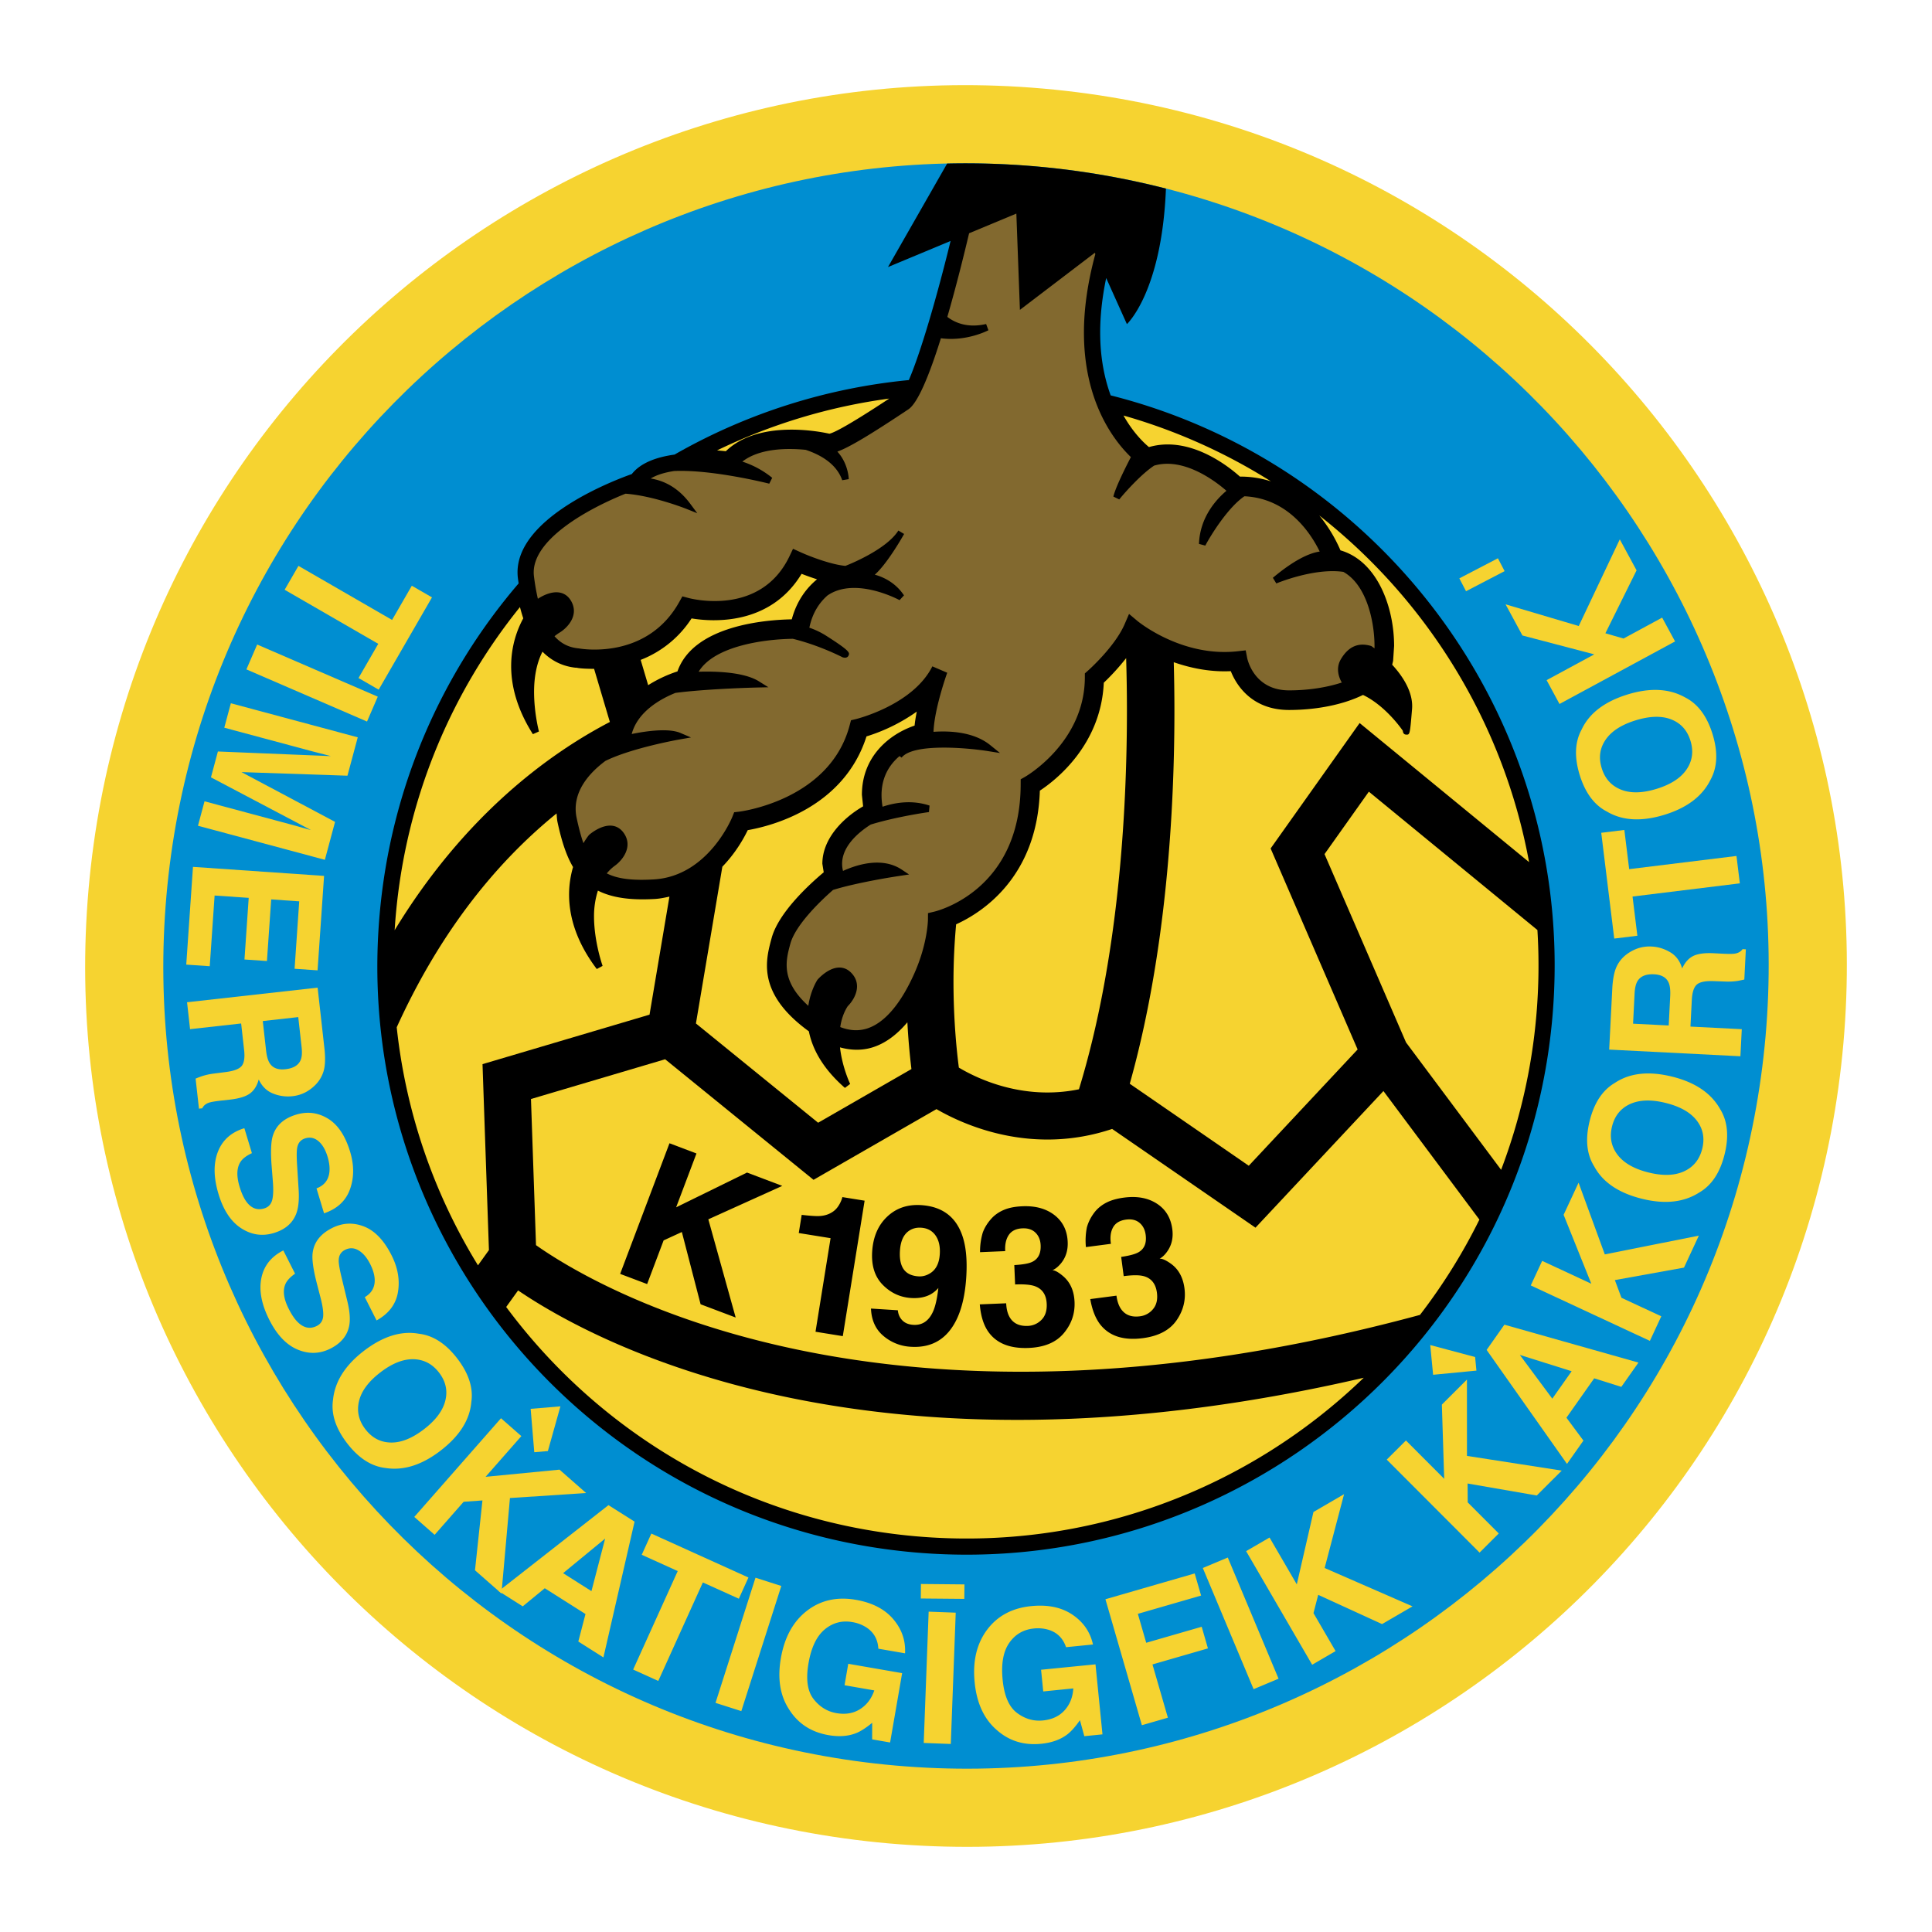
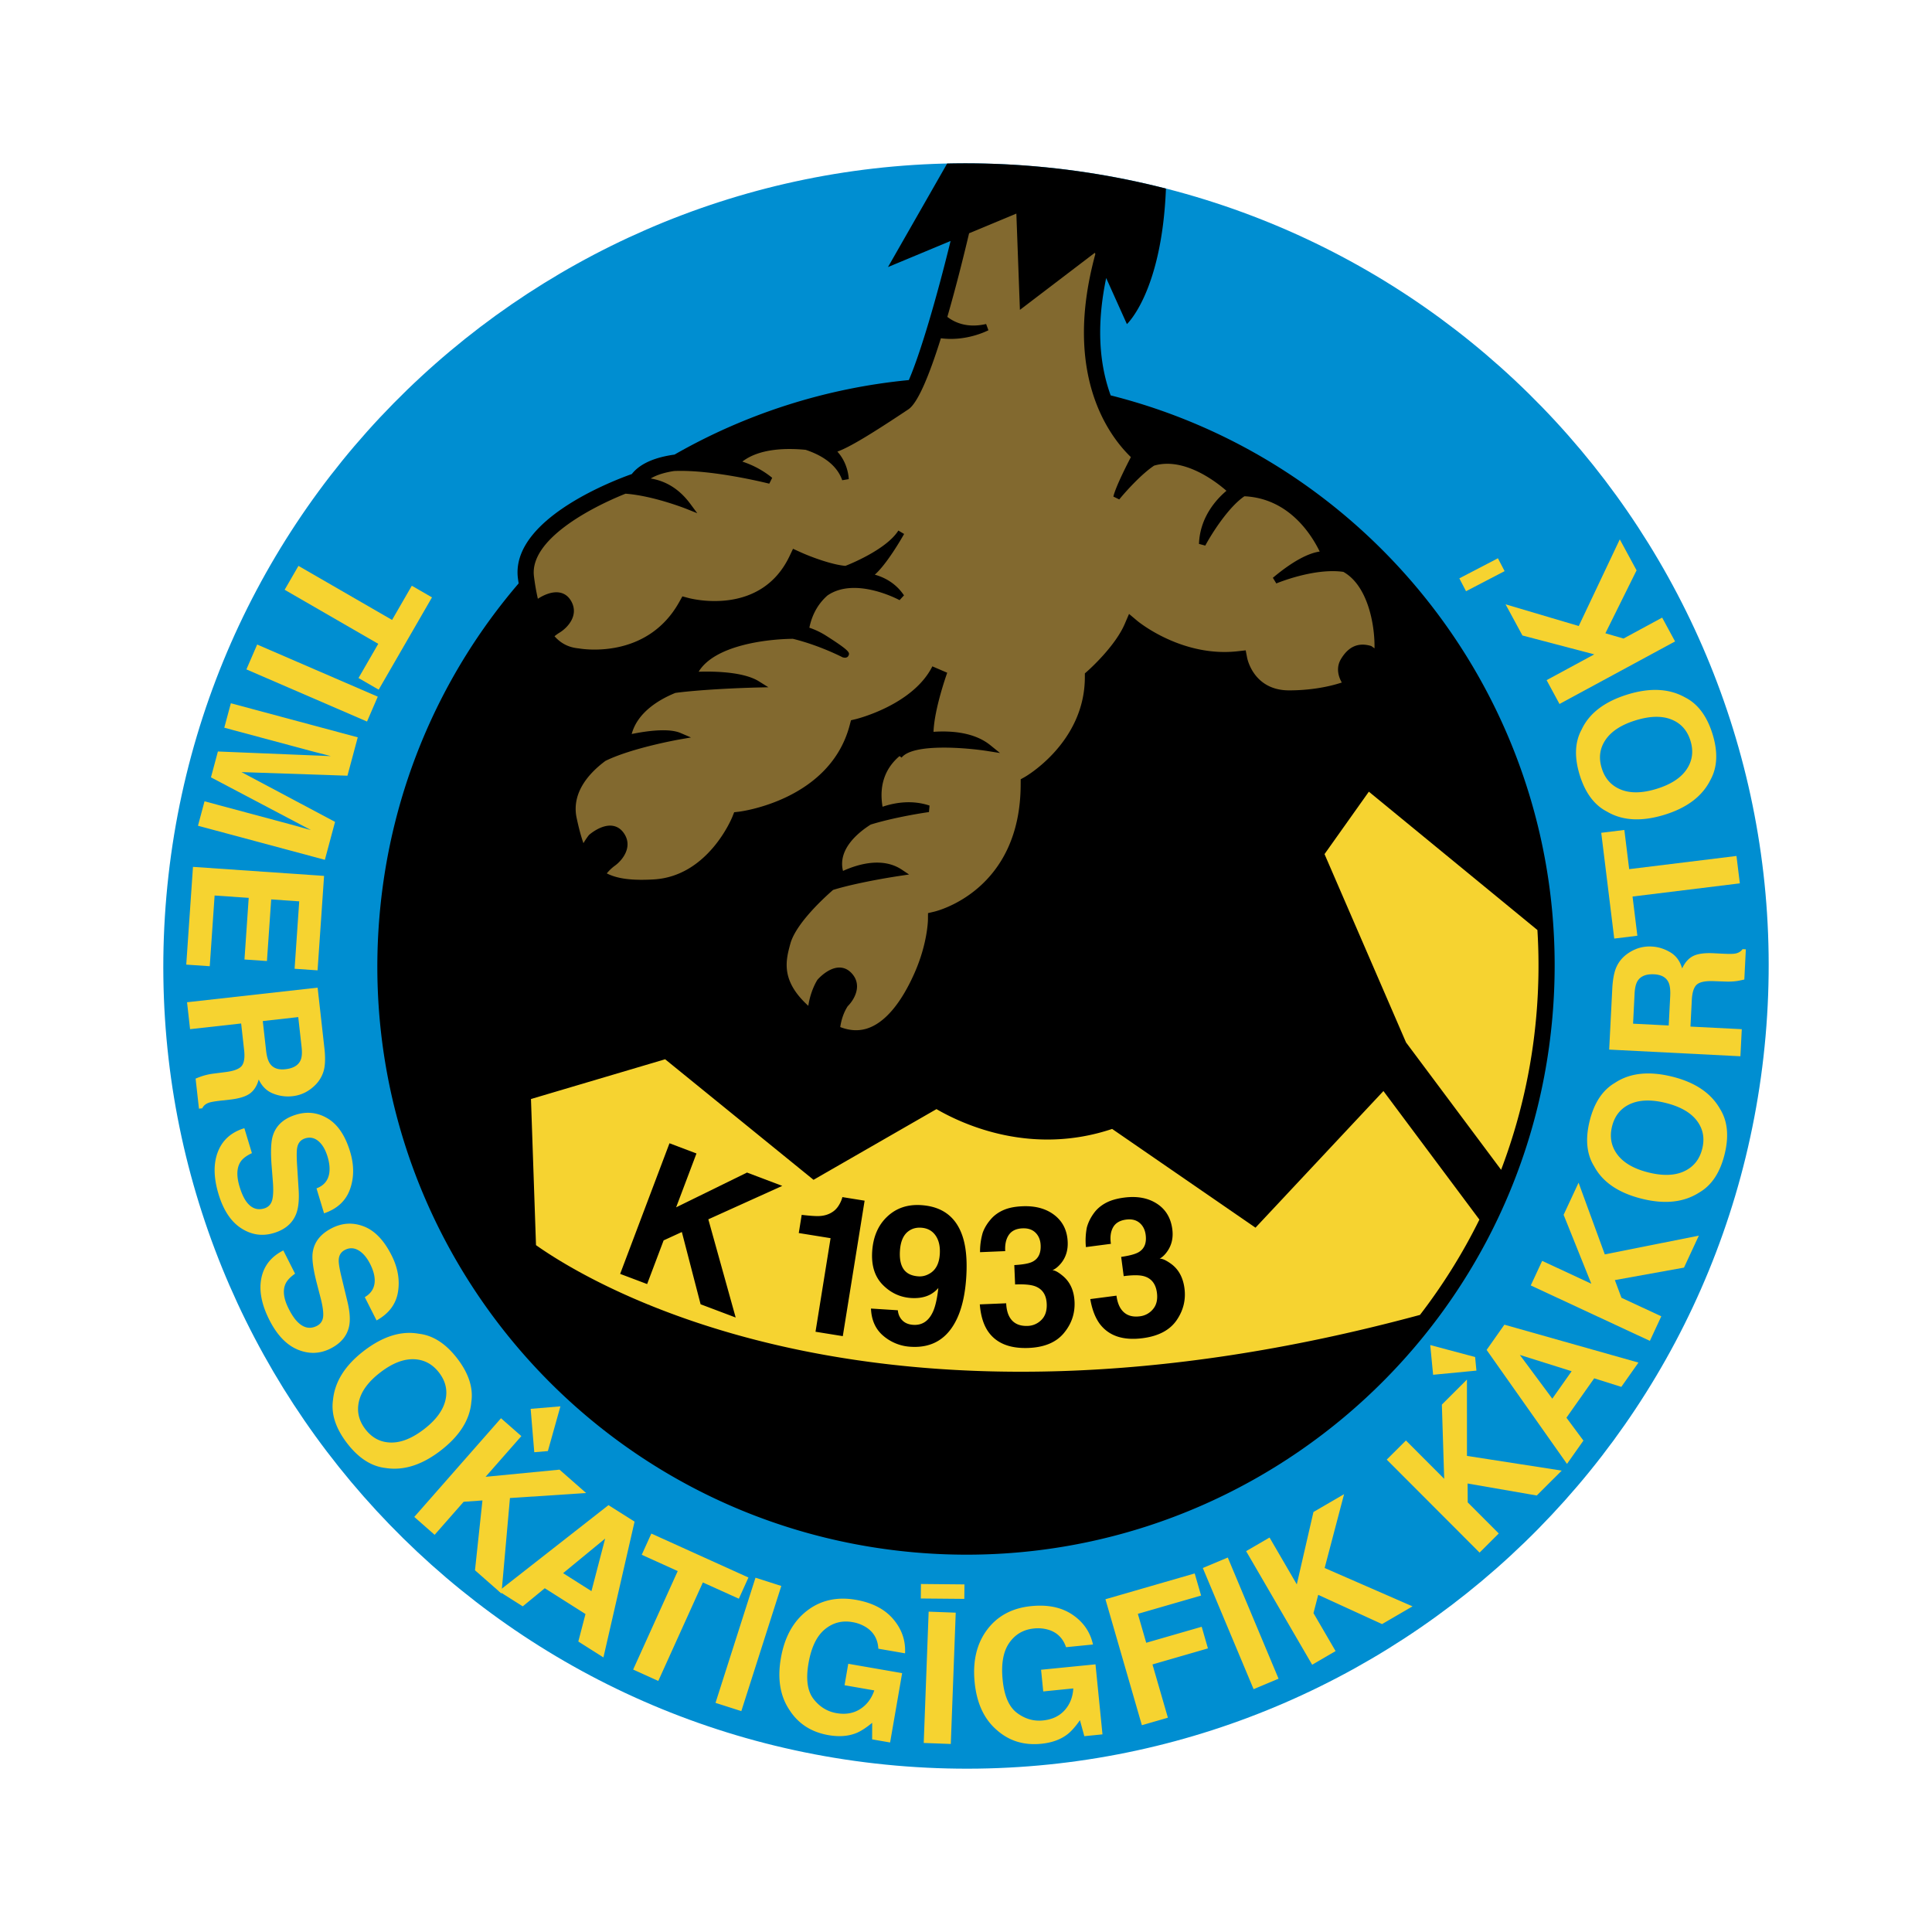
<svg xmlns="http://www.w3.org/2000/svg" width="2500" height="2500" viewBox="0 0 192.756 192.756">
  <g fill-rule="evenodd" clip-rule="evenodd">
    <path fill="#fff" d="M0 0h192.756v192.756H0V0z" />
-     <path d="M183.92 104.051c-4.238 48.348-46.867 84.107-95.216 79.869-48.347-4.238-84.105-46.867-79.867-95.215 4.238-48.348 46.867-84.106 95.214-79.869 48.347 4.239 84.107 46.868 79.869 95.215z" fill="#f6d330" />
-     <path d="M176.152 103.371c-3.863 44.059-42.709 76.643-86.767 72.781-44.058-3.861-76.643-42.711-72.781-86.767 3.862-44.059 42.709-76.644 86.767-72.782 44.057 3.862 76.643 42.71 72.781 86.768z" fill="#008ed1" />
+     <path d="M176.152 103.371c-3.863 44.059-42.709 76.643-86.767 72.781-44.058-3.861-76.643-42.711-72.781-86.767 3.862-44.059 42.709-76.644 86.767-72.782 44.057 3.862 76.643 42.71 72.781 86.768" fill="#008ed1" />
    <path d="M110.812 39.447c-.611-1.674-1.047-3.745-1.047-6.284 0-1.616.184-3.425.598-5.425l2.068 4.599s3.484-3.196 3.895-13.521a80.594 80.594 0 0 0-21.83-2.498l-5.901 10.327 6.244-2.602c-1.361 5.571-3.002 11.194-4.165 13.877a58.406 58.406 0 0 0-23.379 7.435c-1.699.235-3.352.782-4.26 1.942-1.627.572-11.401 4.24-11.401 9.804 0 .196.012.395.038.596.022.175.048.338.073.508-7.695 8.982-12.759 20.365-13.87 33.045-2.832 32.311 21.064 60.799 53.375 63.633 32.311 2.83 60.799-21.066 63.631-53.377 2.553-29.12-16.608-55.132-44.069-62.059z" />
-     <path d="M114.631 44.605c4.012-1.161 7.85 1.846 9.076 2.946a9.828 9.828 0 0 1 3.096.474 56.76 56.76 0 0 0-14.711-6.568c.939 1.668 1.978 2.68 2.539 3.148zM139.09 64.442l-.1 1.499-.092.379c1.301 1.415 1.994 2.832 1.994 4.129 0 .102-.004.202-.012.301-.215 2.56-.215 2.56-.59 2.543-.264-.01-.32-.232-.332-.388-.242-.351-1.82-2.541-3.971-3.571-1.922.951-4.588 1.501-7.379 1.501-3.893 0-5.363-2.729-5.811-3.872-1.883.089-3.793-.231-5.691-.893.039 1.446.066 3.064.066 4.87 0 9.724-.775 24.094-4.455 37.187.365.25 11.426 7.871 11.873 8.18l10.861-11.602-8.68-20.054 8.879-12.513 16.906 13.875c-2.545-13.844-10.129-26.096-20.93-34.583a14.68 14.68 0 0 1 2.113 3.479c3.669 1.064 5.351 5.647 5.351 9.533zM74.602 82.824c-.4.834-1.206 2.272-2.533 3.648l-2.636 15.639 12.191 9.904 9.31-5.355a69.314 69.314 0 0 1-.405-4.666c-1.088 1.289-2.281 2.156-3.568 2.531-1.013.293-2.073.268-3.154-.029.217 1.979 1.004 3.629 1.013 3.648l-.521.396c-1.996-1.742-3.197-3.641-3.598-5.643-2.804-2.039-4.181-4.182-4.181-6.556 0-1.038.246-1.943.468-2.757.695-2.547 3.755-5.348 5.197-6.558a.799.799 0 0 1-.007-.031l-.131-.816c0-2.501 2.064-4.571 4.067-5.731l-.122-1.142c0-3.792 2.679-6.035 5.258-6.914.038-.432.128-.916.215-1.396a17.689 17.689 0 0 1-5.015 2.475c-2.256 7.086-9.429 8.931-11.848 9.353zM110.125 68.115c-.277 6.208-4.787 9.722-6.379 10.769-.275 8.656-5.781 12.167-8.353 13.335a62.213 62.213 0 0 0-.263 5.736c0 3.875.332 6.996.536 8.561 1.847 1.104 6.423 3.303 11.981 2.162 3.939-12.866 4.787-27.588 4.787-37.825 0-1.918-.033-3.632-.078-5.193a22.972 22.972 0 0 1-2.231 2.455zM82.748 43.272c.376-.076 1.654-.658 5.971-3.506a56.743 56.743 0 0 0-17.179 5.171c.341.026.637.056.874.083 3.287-3.182 9.413-1.958 10.334-1.748zM81.517 57.798a25.668 25.668 0 0 1-1.542-.548c-3.167 5.224-8.973 4.786-10.978 4.449a10.61 10.61 0 0 1-5.078 4.138l.749 2.523a13.03 13.03 0 0 1 2.923-1.373c1.605-4.602 8.845-5.151 11.405-5.196.521-1.95 1.562-3.208 2.521-3.993z" fill="#f6d330" />
    <path d="M136.57 78.986l-4.422 6.229c.145.335 8.102 18.716 8.131 18.787.037.051 6.885 9.221 9.488 12.711a57.166 57.166 0 0 0 3.51-15.348c.254-2.896.285-5.759.111-8.576L136.57 78.986zM125.26 122.486l-14.301-9.852c-8.02 2.684-14.81-.4-17.527-1.977l-12.267 7.053-14.804-12.027c-.323.096-12.914 3.826-13.386 3.967.017.492.492 14.256.502 14.578 5.57 3.941 34.43 21.504 88.193 6.961a56.956 56.956 0 0 0 5.93-9.508l-9.574-12.828-12.766 13.633z" fill="#f6d330" />
-     <path d="M48.141 106.17s16.272-4.82 16.663-4.938l1.985-11.776c-.479.103-.955.205-1.441.234-2.484.146-4.299-.13-5.694-.833a8.397 8.397 0 0 0-.389 2.554c0 2.541.846 4.923.857 4.956l-.581.314c-2.11-2.788-2.764-5.339-2.764-7.428 0-1.043.169-1.961.396-2.747-.633-1.076-1.115-2.46-1.548-4.477-.062-.291-.071-.581-.094-.871-6.568 5.328-11.931 12.492-15.95 21.335a56.812 56.812 0 0 0 8.107 23.748 577.93 577.93 0 0 0 1.093-1.52l-.64-18.551zM51.69 128.746l-1.188 1.652c9.394 12.658 23.951 21.395 40.889 22.879 17.146 1.504 33.186-4.734 44.67-15.818-49.262 11.422-76.684-3.484-84.371-8.713zM60.846 72.031l-1.574-5.301c-.466 0-1.435-.015-1.821-.132l.061.028c-1.339-.122-2.468-.678-3.388-1.607-.625 1.213-.84 2.664-.84 4.005 0 2.116.478 3.926.486 3.956l-.605.267c-1.625-2.565-2.167-4.864-2.167-6.79 0-2.067.625-3.69 1.208-4.767-.12-.354-.228-.733-.33-1.123-6.869 8.52-11.37 19.102-12.397 30.823-.042.473-.076.947-.106 1.419 6.994-11.491 15.394-17.607 21.473-20.778z" fill="#f6d330" />
    <path d="M134.021 57.055c-2.918-.418-6.639 1.137-6.682 1.156l-.346-.564c2.27-1.902 3.764-2.49 4.674-2.618-.879-1.807-3.145-5.312-7.512-5.516-1.59 1.077-3.271 3.739-3.904 4.922l-.629-.169c.096-2.681 1.748-4.463 2.74-5.299-1.018-.893-4.223-3.386-7.215-2.511-1.271.84-2.857 2.608-3.479 3.372l-.586-.284c.197-.879 1.197-2.881 1.746-3.939-1.684-1.629-4.684-5.5-4.684-12.431 0-2.27.336-4.876 1.139-7.833l-.055-.118-7.471 5.693-.355-9.606-4.715 1.964c-.504 2.129-1.284 5.282-2.171 8.342.725.56 1.989 1.146 3.869.711l.23.622c-.096.05-2.217 1.141-4.741.799-1.086 3.466-2.261 6.437-3.245 7.092-3.793 2.528-5.885 3.784-7.085 4.218 1.107 1.208 1.134 2.721 1.134 2.746l-.65.109c-.58-1.675-2.232-2.564-3.646-3.033-1.889-.186-4.602-.154-6.318 1.174a9.235 9.235 0 0 1 2.978 1.618l-.292.585c-.063-.016-5.655-1.433-9.499-1.263-.917.142-1.734.383-2.328.746 1.294.21 2.724.875 3.941 2.517l.703.947-1.095-.438c-.041-.017-3.303-1.308-6.063-1.51-3.576 1.431-9.587 4.627-9.136 8.241.105.846.239 1.584.391 2.243.366-.24 1.323-.792 2.207-.613.468.095.838.371 1.101.821.848 1.455-.383 2.712-1.152 3.174-.178.108-.34.229-.496.355.795.897 1.674 1.145 2.436 1.216.275.05 6.791 1.161 10.015-4.643l.308-.551.61.163c.293.079 7.219 1.863 10.087-4.191l.341-.718.724.329c1.187.539 3.23 1.273 4.521 1.377l.016-.016.07-.027c.039-.015 3.958-1.531 5.178-3.483l.575.341c-.325.577-1.734 3-2.923 4.062.814.224 2.043.763 2.91 2.063l-.44.478c-.045-.024-4.399-2.383-7.187-.471-.787.688-1.506 1.713-1.814 3.221a7.655 7.655 0 0 1 1.703.819c2.399 1.527 2.329 1.683 2.202 1.965-.066.148-.241.275-.597.166-.036-.019-2.296-1.193-4.954-1.843-2.722.031-7.815.668-9.401 3.285 1.627-.051 4.498.011 6.013.958l.946.591-1.115.026c-1.74.042-5.693.206-8.165.538-1.475.595-3.758 1.859-4.358 4.101 1.524-.31 3.698-.606 4.878-.1l1.036.444-1.11.193c-.058.01-4.761.838-7.421 2.143-1.577 1.169-3.425 3.139-2.874 5.705.206.962.422 1.79.675 2.506.305-.514.543-.803.561-.823.048-.042 1.191-1.046 2.299-.917.474.056.865.301 1.165.728.966 1.378-.156 2.735-.884 3.258-.313.228-.58.488-.812.769 1.082.551 2.563.727 4.696.601 5.445-.32 7.811-6.188 7.834-6.247l.18-.454.482-.055c.091-.011 9.083-1.116 11.049-8.651l.124-.471.472-.112c.057-.014 5.71-1.395 7.646-5.267l1.483.638c-.013.036-1.284 3.565-1.367 5.894 1.742-.12 4.061.033 5.664 1.331l.971.785-1.232-.196c-1.991-.315-7.414-.814-8.587.654l-.207-.152c-1.146.969-2.118 2.549-1.694 5.053 1.297-.434 2.967-.689 4.689-.116l-.059.648c-1.689.241-4.064.705-5.812 1.247-1.22.77-3.311 2.452-2.763 4.625 1.459-.661 3.935-1.415 5.871-.124l.721.48-.856.128c-2.492.375-5.179.926-6.729 1.413-1.474 1.287-3.773 3.582-4.261 5.367-.454 1.66-.989 3.67 1.792 6.195.234-1.562.887-2.562.913-2.6.042-.049 1.039-1.197 2.155-1.218.477-.009.897.181 1.252.563.392.422.54.875.54 1.314 0 .812-.509 1.564-.93 1.982-.415.645-.636 1.357-.744 2.078.908.35 1.763.41 2.587.172 1.765-.512 3.428-2.424 4.81-5.533 1.327-2.988 1.354-5.343 1.354-5.366l.005-.64.619-.146c.353-.083 8.626-2.158 8.626-12.732l.002-.475.412-.231c.061-.034 5.99-3.43 5.99-9.967v-.367l.275-.242c.027-.023 2.723-2.402 3.703-4.691l.43-1 .834.7c.043.037 4.447 3.678 10.059 3.018l.746-.084.143.738c.025.133.666 3.255 4.186 3.255 1.941 0 3.787-.298 5.258-.782-.209-.368-.375-.817-.375-1.298 0-.341.084-.697.293-1.045.746-1.244 1.717-1.674 2.969-1.316l.053.015.045.031c.023.017.127.09.279.204.046-2.389-.683-6.28-3.113-7.635z" fill="#82692f" />
    <path d="M66.795 114.064l2.692 1.018-2.029 5.373 7.072-3.469 3.517 1.33-7.377 3.336 2.729 9.797-3.5-1.322-1.87-7.209-1.819.836-1.645 4.357-2.692-1.015 4.922-13.032zM79.693 123.021l.292-1.814c.841.098 1.435.137 1.781.117.551-.031 1.022-.195 1.413-.492.268-.203.492-.496.675-.877.106-.229.168-.402.188-.52l2.221.357-2.177 13.516-2.722-.439 1.503-9.336-3.174-.512zM88.513 121.387c.903-.854 2.032-1.238 3.384-1.152 2.082.133 3.451 1.141 4.108 3.027.374 1.07.506 2.453.399 4.152-.105 1.648-.404 3.012-.897 4.088-.941 2.049-2.491 3.004-4.65 2.865a4.575 4.575 0 0 1-2.716-1.08c-.782-.656-1.197-1.568-1.243-2.732l2.679.17c.038.404.188.742.451 1.01.264.268.627.416 1.091.445.896.057 1.555-.391 1.979-1.344.231-.525.405-1.303.522-2.332a2.947 2.947 0 0 1-.829.662c-.523.27-1.152.381-1.889.336-1.088-.07-2.031-.506-2.826-1.311-.796-.805-1.148-1.914-1.059-3.328.095-1.463.593-2.623 1.496-3.476zm4.192 5.703c.644-.35.997-1.004 1.058-1.963.05-.771-.093-1.393-.426-1.867-.334-.475-.814-.732-1.444-.771-.458-.029-.861.074-1.203.311-.542.367-.843 1.033-.903 1.99-.052.809.075 1.426.377 1.852.303.424.796.658 1.479.701.369.024.723-.062 1.062-.253zM100.387 130.029c.023.545.131.992.322 1.344.355.646.967.949 1.832.914a1.99 1.99 0 0 0 1.365-.604c.379-.379.555-.91.525-1.592-.037-.904-.428-1.492-1.174-1.766-.424-.154-1.084-.211-1.98-.174l-.08-1.934c.867-.049 1.469-.158 1.807-.33.582-.289.855-.836.822-1.641-.021-.523-.191-.941-.508-1.256s-.75-.461-1.301-.438c-.629.025-1.086.244-1.367.656-.279.412-.398.951-.359 1.617l-2.512.105a6.697 6.697 0 0 1 .268-1.945c.197-.543.521-1.049.973-1.521.34-.336.746-.598 1.223-.787.475-.189 1.066-.299 1.768-.328 1.305-.055 2.371.242 3.201.887.826.645 1.266 1.537 1.312 2.68.033.807-.176 1.498-.625 2.072-.285.359-.586.609-.904.748.244-.01.605.188 1.08.592.709.609 1.088 1.467 1.133 2.572.049 1.16-.309 2.199-1.074 3.113-.764.916-1.93 1.404-3.5 1.471-1.936.08-3.305-.496-4.109-1.73-.424-.658-.682-1.529-.77-2.617l2.632-.108zM111.391 129.268c.07.541.217.977.439 1.311.412.611 1.047.861 1.904.748a1.98 1.98 0 0 0 1.307-.721c.346-.412.473-.957.385-1.635-.119-.896-.561-1.447-1.326-1.652-.436-.115-1.1-.115-1.988.002l-.252-1.92c.859-.125 1.449-.287 1.771-.488.553-.34.777-.908.674-1.707-.068-.52-.273-.92-.617-1.207-.342-.285-.787-.391-1.334-.32-.625.082-1.061.34-1.303.775-.242.434-.314.982-.215 1.643l-2.494.326a6.767 6.767 0 0 1 .094-1.961c.15-.557.428-1.09.836-1.602.307-.363.689-.66 1.146-.891.459-.23 1.035-.393 1.732-.484 1.295-.17 2.383.031 3.266.6s1.396 1.42 1.545 2.553c.105.801-.041 1.508-.439 2.121-.25.383-.527.658-.832.824.242-.031.619.133 1.127.494.76.543 1.213 1.365 1.357 2.461.15 1.152-.115 2.219-.793 3.197-.682.979-1.801 1.568-3.359 1.773-1.92.252-3.334-.201-4.248-1.359-.479-.617-.812-1.463-.998-2.539l2.615-.342z" />
    <path fill="#f6d330" d="M37.781 68.809l-2.012-1.162 1.97-3.412-9.34-5.394 1.378-2.384 9.34 5.394 1.97-3.413 2.012 1.163-5.318 9.208zM24.584 66.786l1.073-2.481 12.033 5.202-1.072 2.481-12.034-5.202zM33.428 81.998l-1.016 3.786-12.661-3.399.655-2.439 8.563 2.299c.247.065.591.161 1.033.287.442.125.784.219 1.024.284l-9.979-5.26.693-2.58 11.266.462c-.24-.064-.583-.153-1.028-.267a89.959 89.959 0 0 1-1.038-.269l-8.563-2.299.655-2.439 12.661 3.399-1.028 3.829-10.576-.36 9.339 4.966zM29.391 96.654l.463-6.727-2.797-.193-.424 6.148-2.242-.153.423-6.149-3.402-.234-.485 7.054-2.344-.16.671-9.752 13.079.9-.649 9.424-2.293-.158zM32.282 106.875a3.256 3.256 0 0 1-.775 1.324c-.3.312-.641.572-1.024.777a3.68 3.68 0 0 1-1.346.396 3.969 3.969 0 0 1-1.88-.264c-.635-.246-1.115-.715-1.444-1.406-.173.633-.469 1.1-.886 1.402-.416.301-1.08.504-1.991.605l-.873.098c-.593.066-.993.135-1.199.203-.327.107-.556.295-.687.566l-.326.037-.336-3c.278-.115.504-.201.677-.256a6.308 6.308 0 0 1 1.106-.242l1.206-.154c.828-.104 1.364-.309 1.61-.613.246-.307.326-.836.241-1.59l-.296-2.646-5.096.568-.301-2.686 13.027-1.457.699 6.24c.082.895.047 1.594-.106 2.098zm-2.525-5.4l-3.54.396.328 2.92c.064.58.185 1.008.36 1.281.307.484.831.688 1.57.604.798-.088 1.307-.396 1.525-.924.123-.297.154-.725.092-1.281l-.335-2.996zM25.133 115.051c-.548.254-.926.543-1.137.867-.384.592-.415 1.416-.095 2.475.192.635.416 1.129.672 1.484.486.67 1.084.9 1.792.686.414-.125.678-.406.794-.84.11-.434.129-1.074.058-1.926l-.115-1.453c-.112-1.43-.07-2.447.125-3.051.321-1.02 1.096-1.715 2.324-2.086 1.12-.34 2.176-.207 3.167.395.991.604 1.729 1.705 2.214 3.307.404 1.338.401 2.584-.012 3.74-.412 1.154-1.275 1.957-2.589 2.404l-.753-2.49c.726-.271 1.148-.77 1.27-1.496.077-.484.022-1.039-.167-1.666-.211-.697-.514-1.211-.908-1.547-.395-.334-.832-.428-1.313-.283-.442.135-.711.439-.804.914-.066.309-.07.918-.011 1.83l.149 2.363c.066 1.037-.019 1.852-.252 2.447-.364.924-1.103 1.553-2.218 1.891-1.144.348-2.227.191-3.25-.467-1.023-.656-1.78-1.793-2.27-3.41-.499-1.65-.52-3.061-.062-4.232.458-1.17 1.337-1.953 2.638-2.346l.753 2.49zM29.438 127.076c-.495.344-.818.695-.969 1.051-.275.648-.164 1.469.336 2.453.298.592.604 1.041.918 1.344.596.578 1.225.699 1.885.365.385-.195.597-.516.636-.963.033-.447-.059-1.082-.277-1.906l-.366-1.412c-.356-1.389-.492-2.398-.405-3.027.14-1.059.782-1.877 1.927-2.457 1.045-.527 2.108-.58 3.188-.16 1.081.422 1.999 1.379 2.753 2.873.631 1.246.843 2.475.638 3.686-.206 1.209-.917 2.146-2.132 2.816l-1.175-2.322c.668-.393.998-.955.991-1.693-.007-.488-.159-1.025-.454-1.611-.329-.648-.716-1.104-1.162-1.365s-.894-.277-1.343-.051c-.412.207-.624.555-.633 1.039-.012.314.09.916.308 1.803l.557 2.303c.244 1.01.303 1.826.176 2.453-.198.973-.816 1.721-1.856 2.248-1.066.539-2.161.572-3.283.104-1.123-.469-2.064-1.459-2.826-2.965-.778-1.541-1.043-2.926-.795-4.158.248-1.232.978-2.154 2.191-2.768l1.172 2.32zM38.457 146.461c-1.41-.162-2.687-.986-3.827-2.469-1.141-1.486-1.609-2.93-1.405-4.334.183-1.814 1.207-3.438 3.071-4.873 1.902-1.461 3.734-2.035 5.497-1.717 1.411.162 2.688.986 3.828 2.469s1.609 2.93 1.404 4.334c-.148 1.781-1.173 3.402-3.076 4.865-1.866 1.434-3.696 2.01-5.492 1.725zm.54-2.539c1.028.02 2.13-.426 3.304-1.328 1.171-.9 1.88-1.85 2.128-2.85.249-1 .041-1.934-.625-2.799-.665-.865-1.515-1.309-2.548-1.336-1.034-.023-2.138.414-3.313 1.32-1.175.902-1.884 1.857-2.124 2.861-.241 1.006-.029 1.941.637 2.807.666.866 1.512 1.307 2.541 1.325zM49.986 141.498l2.03 1.783-3.569 4.061 7.376-.715 2.655 2.332-7.6.5-.847 9.529-2.641-2.32.744-6.969-1.877.135-2.894 3.295-2.03-1.785 8.653-9.846z" />
    <path d="M60.708 150.168l2.603 1.646-3.107 13.547-2.505-1.586.715-2.744-4.062-2.572-2.197 1.807-2.403-1.52 10.956-8.578zm-4.528 6.787l2.83 1.791 1.366-5.242-4.196 3.451zM74.672 157.389l-.957 2.115-3.59-1.623-4.447 9.826-2.508-1.135 4.447-9.826-3.59-1.625.958-2.117 9.687 4.385zM73.962 170.719l-2.575-.823 3.989-12.488 2.575.824-3.989 12.487zM87.633 164.492c-.051-.918-.442-1.621-1.172-2.109a3.667 3.667 0 0 0-1.425-.545c-1.036-.182-1.956.064-2.758.734s-1.34 1.795-1.613 3.371c-.275 1.588-.109 2.775.498 3.561.607.785 1.372 1.256 2.291 1.416.902.156 1.688.023 2.354-.398.667-.422 1.141-1.047 1.421-1.869l-2.969-.516.371-2.141 5.375.934-1.2 6.918-1.792-.311.004-1.652c-.623.514-1.164.859-1.621 1.037-.788.309-1.7.373-2.738.193-1.709-.297-3.006-1.131-3.891-2.504-.932-1.387-1.219-3.111-.86-5.174.362-2.088 1.226-3.662 2.594-4.723 1.366-1.059 2.996-1.426 4.887-1.1 1.639.285 2.884.93 3.735 1.934s1.241 2.139 1.172 3.404l-2.663-.46zM94.861 173.996l-2.701-.101.492-13.1 2.701.101-.492 13.1zM106.359 164.34c-.295-.871-.861-1.445-1.693-1.719a3.691 3.691 0 0 0-1.52-.145c-1.047.105-1.867.586-2.461 1.447-.594.859-.811 2.086-.65 3.68.158 1.604.637 2.701 1.432 3.295.795.596 1.656.846 2.586.752.912-.09 1.631-.428 2.162-1.014.527-.586.818-1.312.867-2.182l-2.998.301-.217-2.164 5.43-.539.697 6.986-1.812.182-.436-1.596c-.465.666-.893 1.143-1.285 1.436-.676.508-1.537.814-2.586.918-1.727.172-3.199-.285-4.42-1.369-1.268-1.088-2.006-2.672-2.213-4.756-.211-2.109.201-3.855 1.234-5.244 1.035-1.387 2.506-2.178 4.414-2.367 1.656-.166 3.027.123 4.117.861 1.088.738 1.768 1.729 2.039 2.969l-2.687.268zM110.289 159.557l8.906-2.575.639 2.207-6.311 1.825.836 2.886 5.534-1.597.623 2.158-5.534 1.6 1.538 5.314-2.596.75-3.635-12.568zM127.562 167.484l-2.49 1.045-5.068-12.09 2.492-1.044 5.066 12.089zM124.326 154.758l2.336-1.358 2.719 4.672 1.662-7.22 3.055-1.778-1.938 7.365 8.768 3.827-3.039 1.769-6.371-2.918-.471 1.824 2.205 3.789-2.336 1.362-6.59-11.334zM138.355 145.627l1.915-1.91 3.818 3.826-.233-7.406 2.502-2.498.002 7.617 9.455 1.467-2.49 2.484-6.902-1.197.012 1.883 3.097 3.101-1.914 1.91-9.262-9.277zM148.32 134.682l1.773-2.518 13.375 3.781-1.709 2.424-2.705-.854-2.771 3.93 1.695 2.283-1.639 2.326-8.019-11.372zm6.553 4.863l1.93-2.738-5.168-1.625 3.238 4.363zM152.725 128.248l1.138-2.451 4.903 2.281-2.764-6.877 1.492-3.203 2.617 7.152 9.383-1.871-1.482 3.19-6.897 1.246.658 1.764 3.975 1.849-1.139 2.451-11.884-5.531zM171.613 110.646c.75 1.205.9 2.717.447 4.533-.451 1.816-1.291 3.082-2.52 3.795-1.533.986-3.441 1.195-5.725.627-2.328-.578-3.916-1.656-4.764-3.236-.752-1.205-.9-2.717-.449-4.533.451-1.814 1.293-3.08 2.52-3.795 1.488-.99 3.395-1.197 5.725-.617 2.284.568 3.872 1.644 4.766 3.226zm-2.324 1.157c-.625-.814-1.656-1.402-3.096-1.76-1.432-.357-2.617-.32-3.555.105-.938.428-1.539 1.172-1.803 2.23s-.082 2.002.541 2.826 1.654 1.416 3.092 1.773 2.627.318 3.562-.119c.938-.436 1.537-1.184 1.801-2.242.265-1.059.083-1.997-.542-2.813zM161.311 96.396c.23-.474.559-.867.979-1.182a4.11 4.11 0 0 1 1.137-.603 3.694 3.694 0 0 1 1.391-.173c.623.032 1.227.22 1.814.565.586.344.984.884 1.197 1.618.273-.596.641-1.008 1.1-1.239.461-.23 1.148-.323 2.064-.276l.877.044c.596.03 1.002.028 1.217-.007.34-.053.596-.202.77-.448l.326.017-.152 3.015c-.295.068-.529.117-.709.145a6.428 6.428 0 0 1-1.131.059l-1.215-.043c-.834-.031-1.396.084-1.688.348-.291.26-.457.771-.496 1.529l-.135 2.658 5.121.26-.137 2.701-13.092-.666.318-6.271c.065-.896.211-1.58.444-2.051zm1.621 5.737l3.557.18.148-2.934c.029-.584-.02-1.023-.148-1.322-.227-.529-.711-.812-1.453-.85-.803-.041-1.352.182-1.654.666-.17.271-.27.689-.299 1.25l-.151 3.01zM159.756 83.088l2.306-.283.481 3.91 10.705-1.315.336 2.732-10.705 1.316.482 3.911-2.308.283-1.297-10.554zM168.129 69.584c1.266.643 2.174 1.859 2.729 3.647.553 1.788.488 3.305-.191 4.551-.803 1.637-2.328 2.803-4.574 3.499-2.293.71-4.211.609-5.754-.303-1.264-.644-2.174-1.86-2.729-3.647-.553-1.788-.488-3.305.193-4.551.758-1.618 2.283-2.782 4.576-3.491 2.248-.695 4.164-.597 5.75.295zm-1.391 2.192c-.957-.375-2.145-.343-3.561.096-1.41.436-2.406 1.081-2.986 1.932-.582.851-.711 1.797-.387 2.839.32 1.043.963 1.756 1.924 2.139.959.384 2.146.356 3.562-.082 1.416-.439 2.412-1.087 2.988-1.946.576-.859.701-1.81.379-2.852-.321-1.042-.962-1.751-1.919-2.126zM155.592 70.236l-1.287-2.377 4.754-2.573-7.166-1.884-1.682-3.108 7.301 2.164 4.095-8.647 1.674 3.092-3.111 6.279 1.809.524 3.855-2.087 1.287 2.376-11.529 6.241zM53.305 144.889l-.361-4.328 2.969-.249-1.251 4.461-1.357.116zM147.303 136.746l-4.321.416-.287-2.965 4.477 1.194.131 1.355zM96.209 159.521l-4.34-.039.013-1.447 4.342.041-.015 1.445zM150.115 56.982l-3.849 2.004-.668-1.284 3.849-2.003.668 1.283z" fill="#f6d330" />
  </g>
</svg>